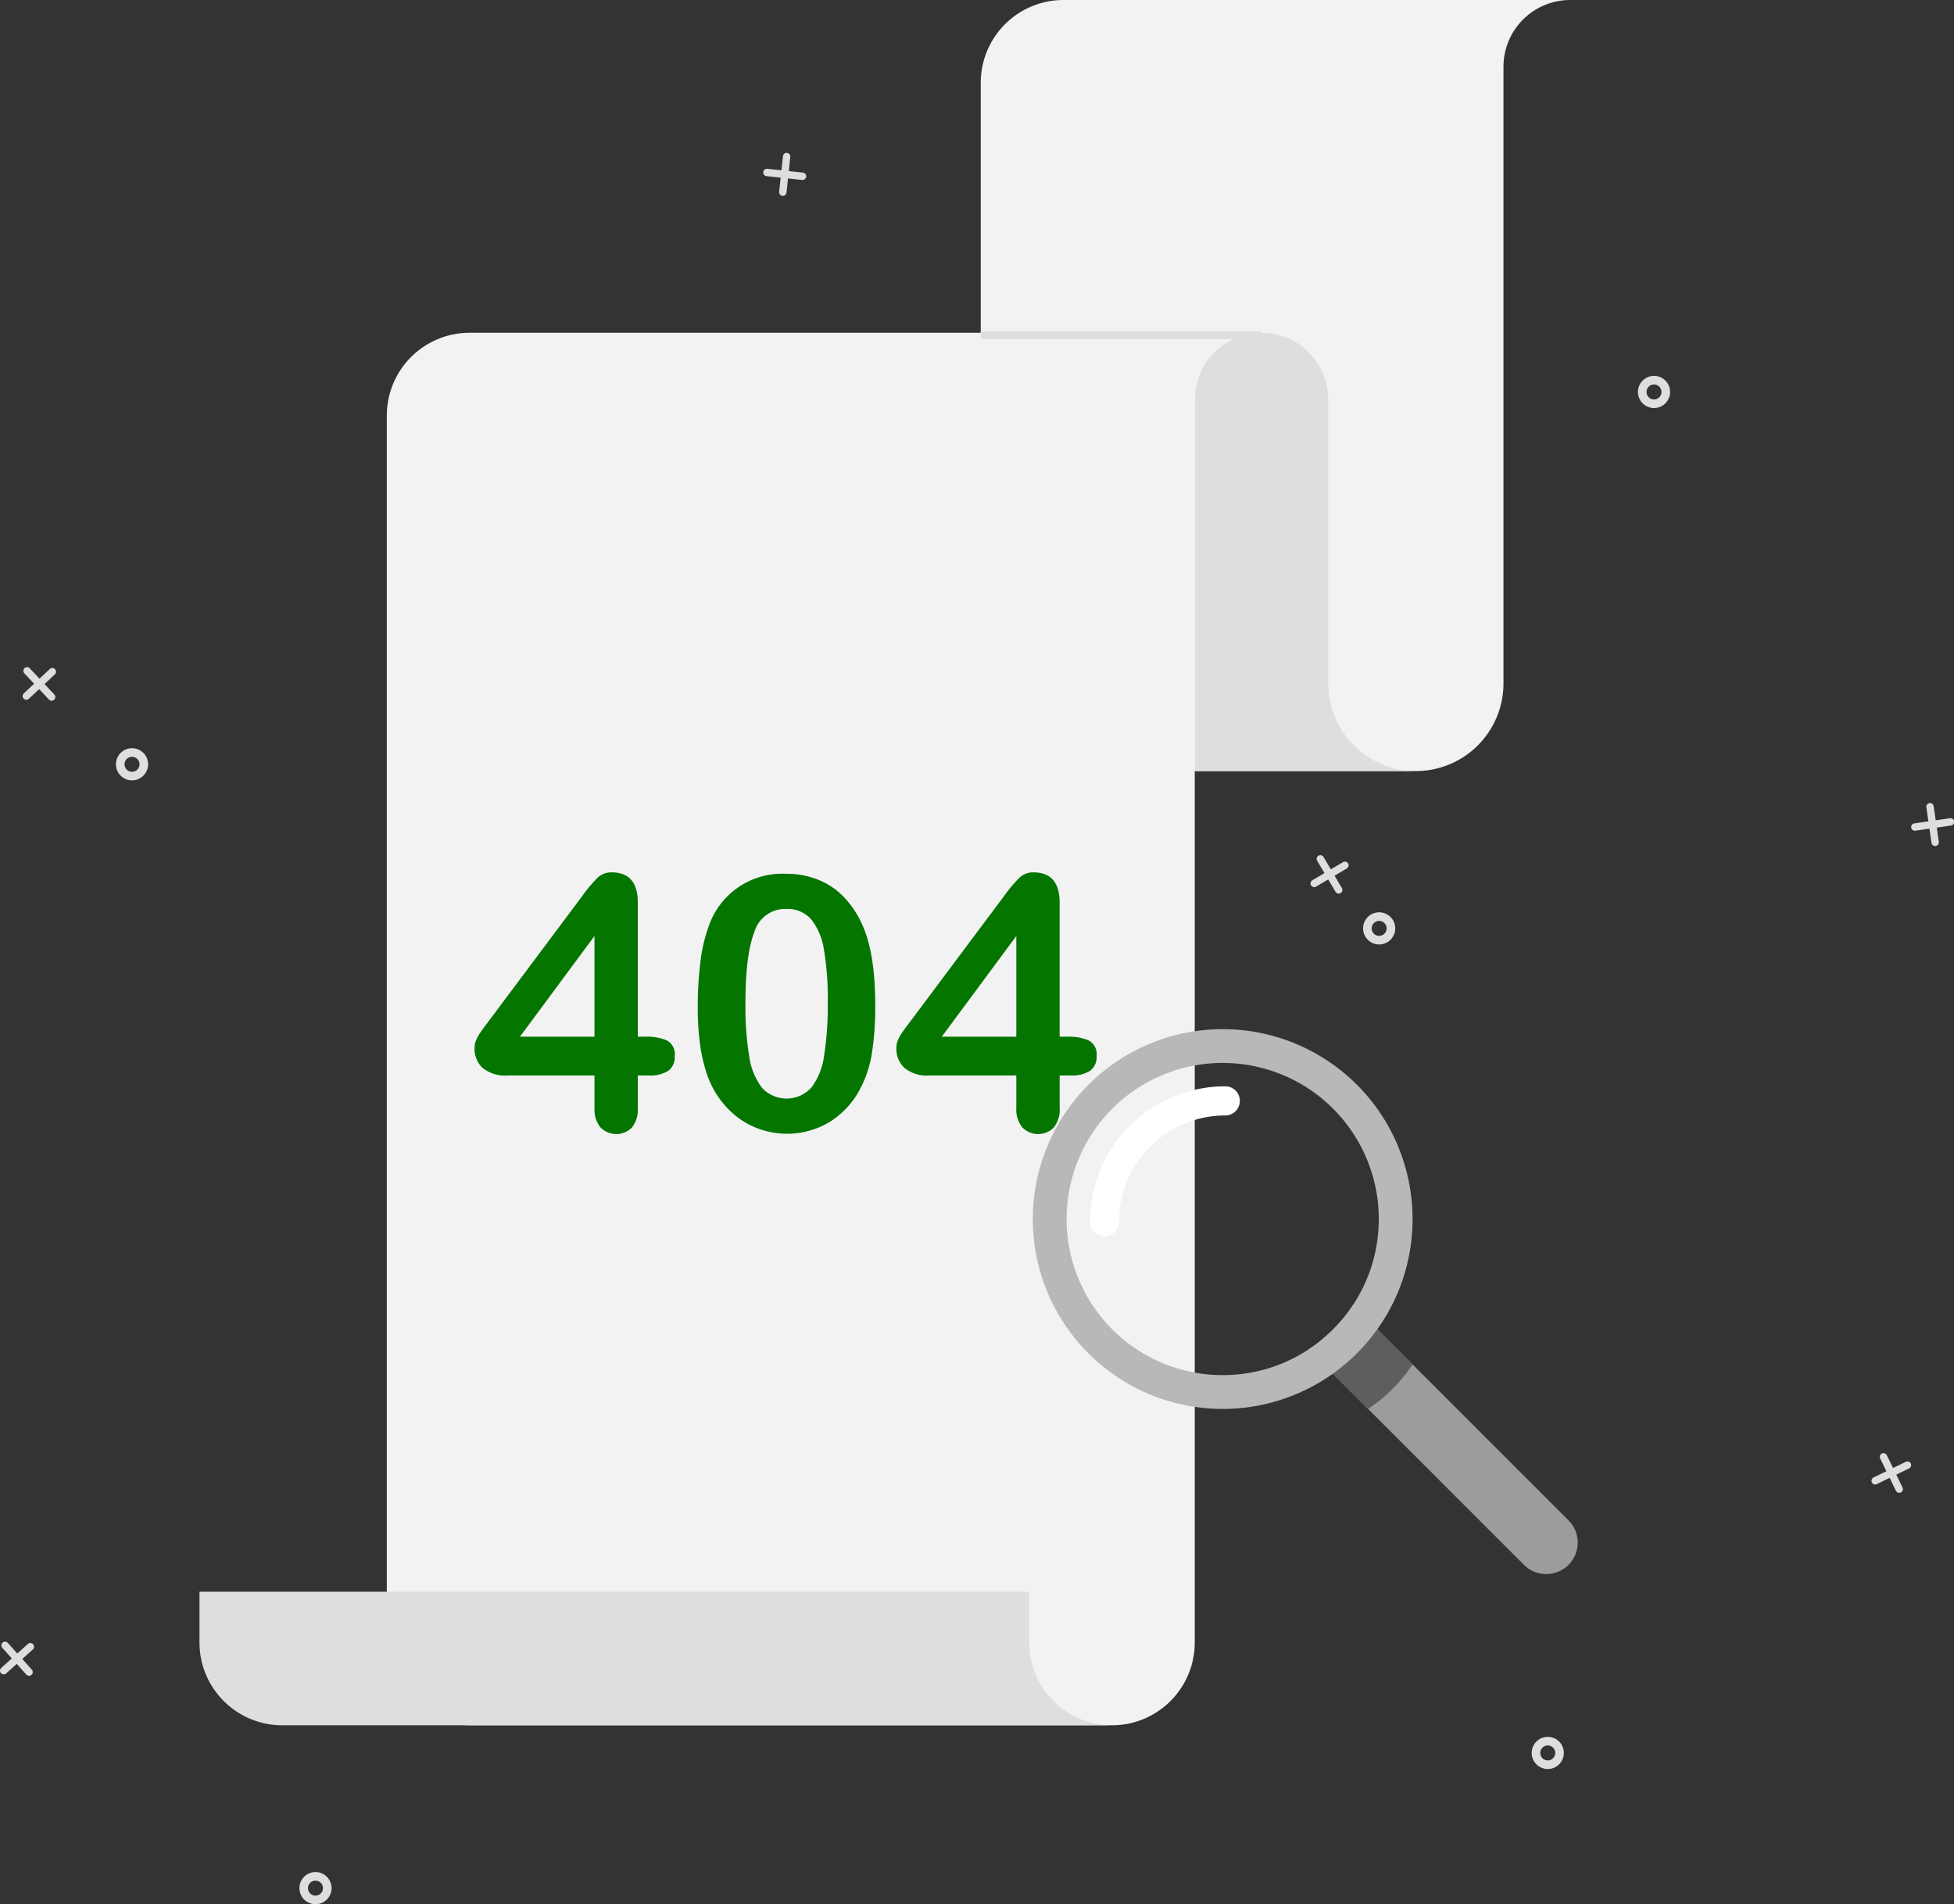
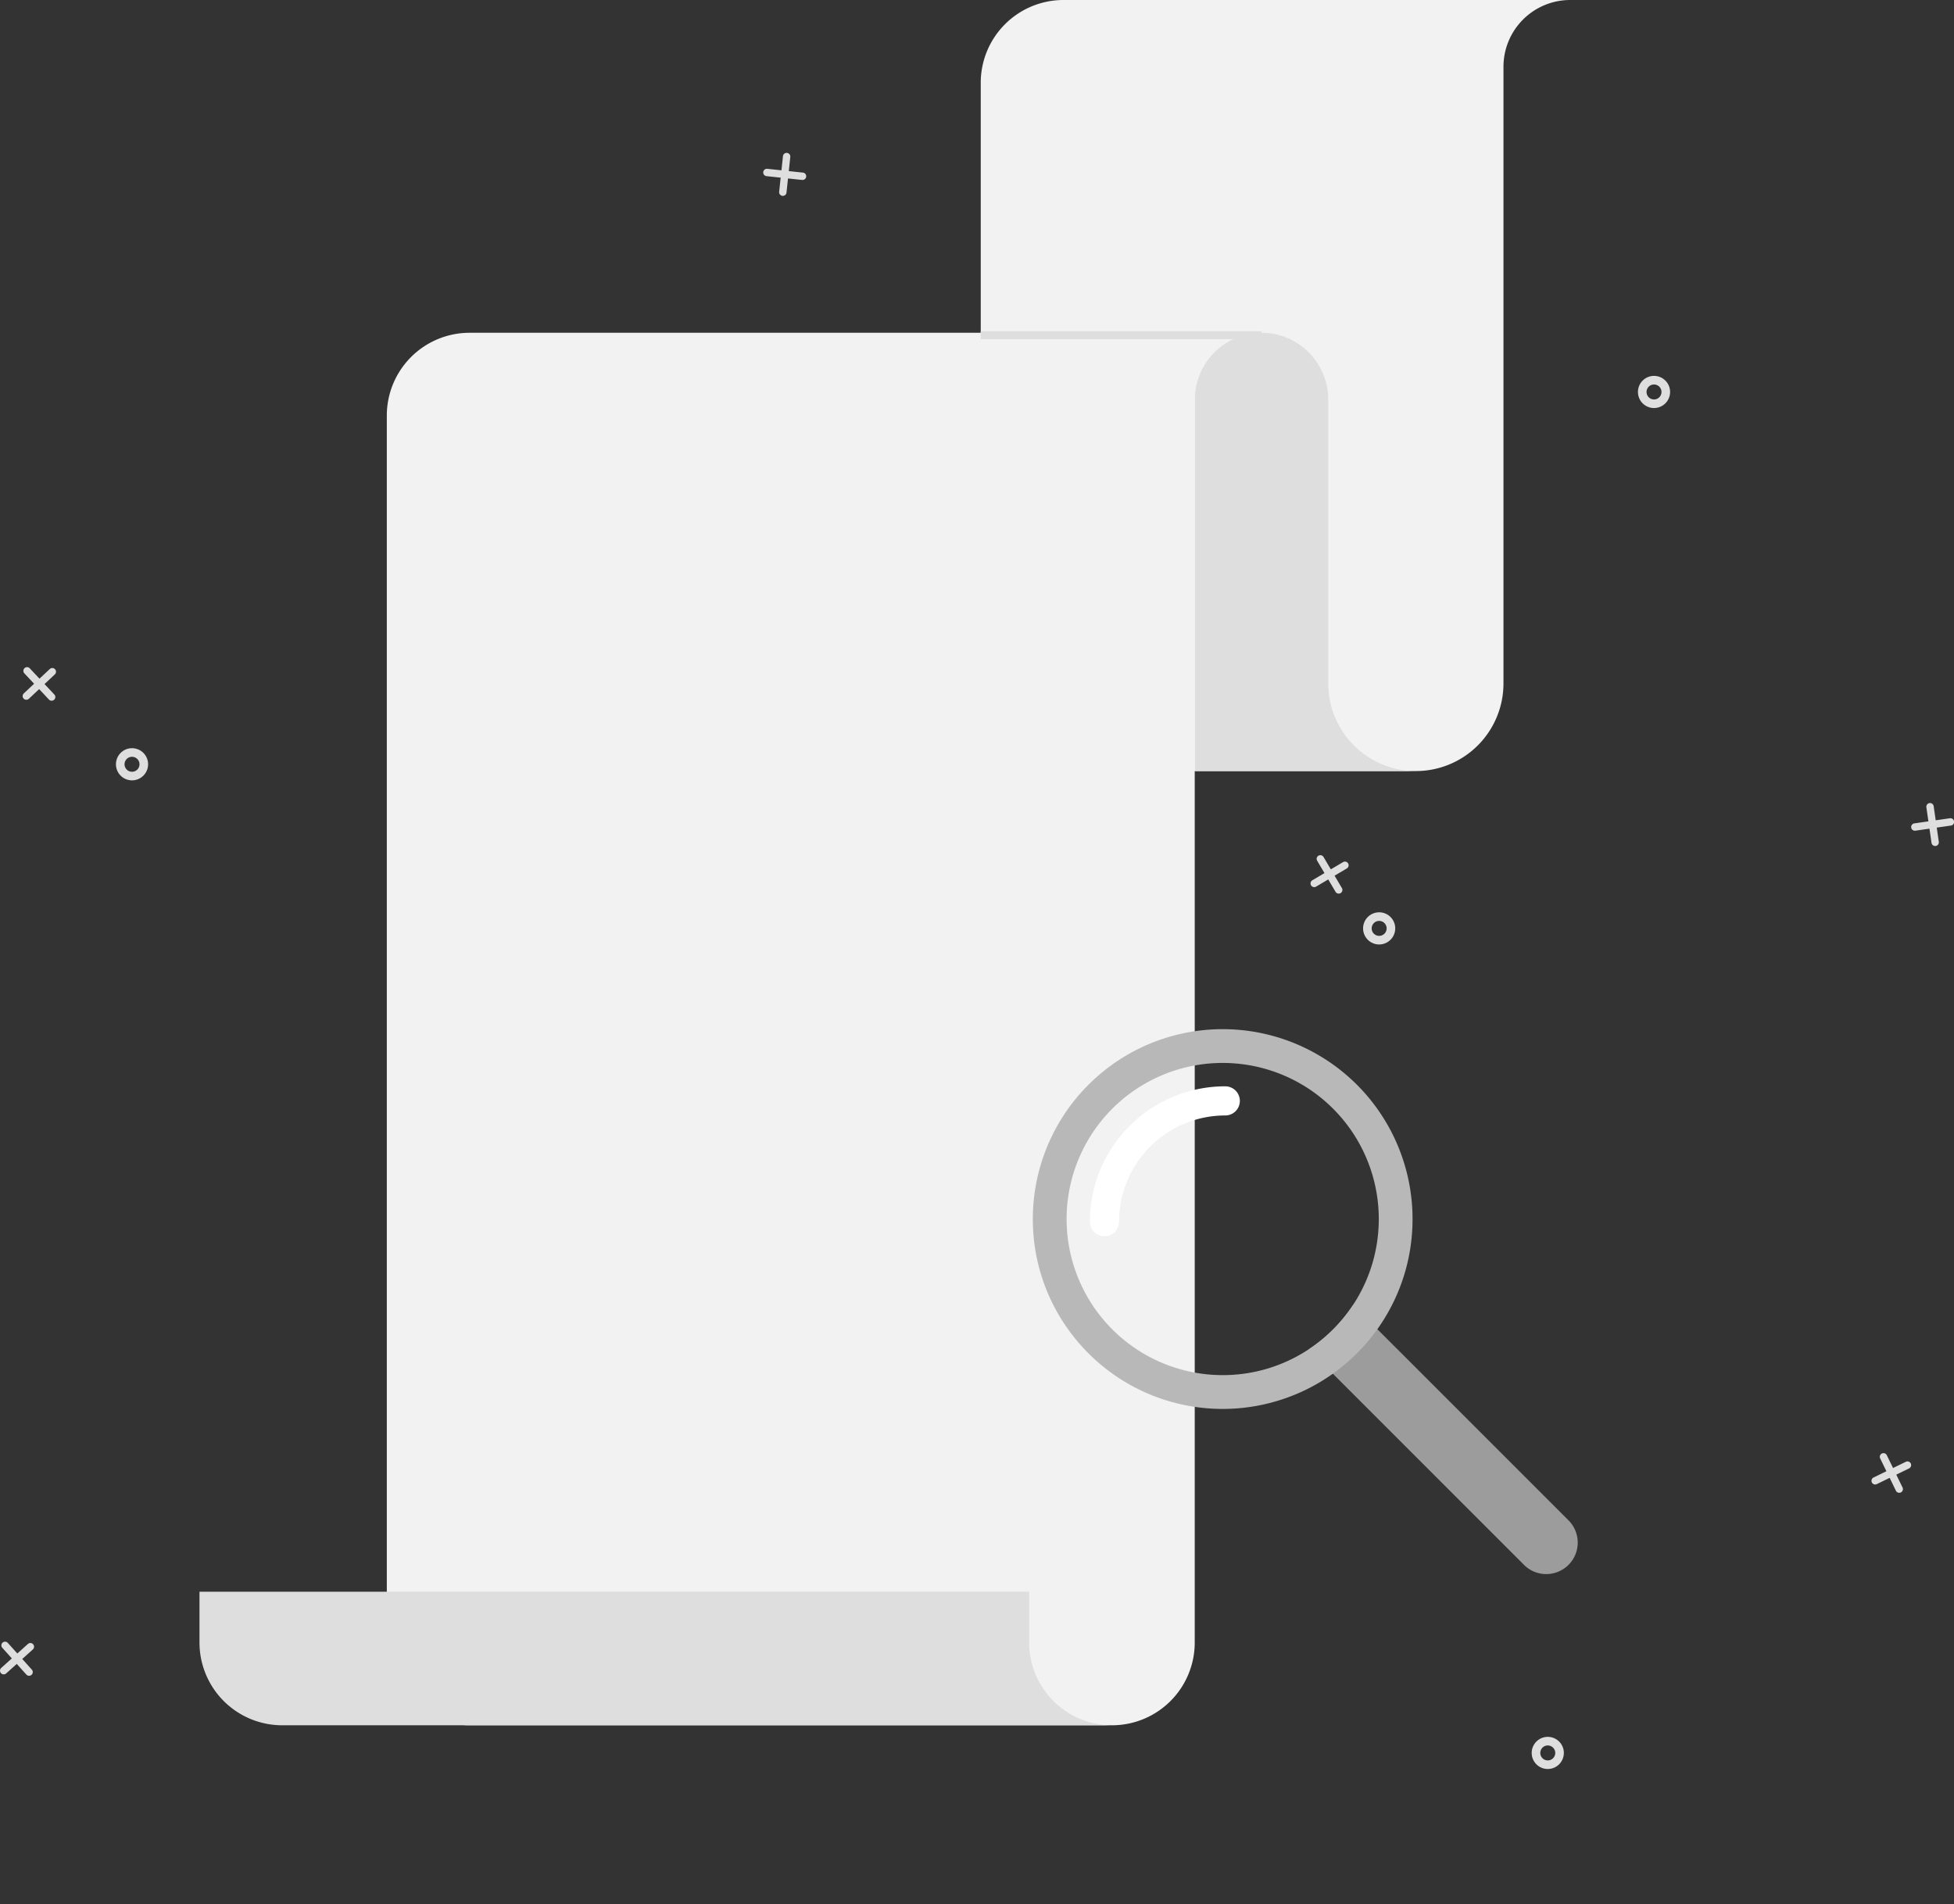
<svg xmlns="http://www.w3.org/2000/svg" id="Group_13970" data-name="Group 13970" width="246.279" height="240" viewBox="0 0 246.279 240">
  <rect x="0" y="0" width="246.279" height="240" fill="#333333" stroke="none" />
  <g id="Group_13962" data-name="Group 13962" transform="translate(0 19.269)">
    <path id="Path_6744" data-name="Path 6744" d="M3054.069,748.529a2.026,2.026,0,1,1,2.026-2.026A2.028,2.028,0,0,1,3054.069,748.529Zm0-2.969a.943.943,0,1,0,.943.943A.944.944,0,0,0,3054.069,745.561Z" transform="translate(-2845.599 -716.37)" fill="#dedede" />
    <path id="Path_6745" data-name="Path 6745" d="M2820.032,1092.032a.465.465,0,0,0-.637-.164l-1.543.912-.912-1.543a.465.465,0,1,0-.8.473l.912,1.543-1.543.912a.465.465,0,0,0,.473.8l1.543-.912.912,1.543a.465.465,0,1,0,.8-.473l-.912-1.543,1.543-.912A.465.465,0,0,0,2820.032,1092.032Z" transform="translate(-2650.117 -1002.48)" fill="#dedede" />
    <path id="Path_6746" data-name="Path 6746" d="M2855.382,1136.289a2.026,2.026,0,1,1,2.026-2.026A2.028,2.028,0,0,1,2855.382,1136.289Zm0-2.969a.943.943,0,1,0,.943.943A.944.944,0,0,0,2855.382,1133.321Z" transform="translate(-2681.555 -1036.521)" fill="#dedede" />
    <path id="Path_6747" data-name="Path 6747" d="M3222.206,1523.222a.465.465,0,0,0-.214.622l.785,1.611-1.611.785a.465.465,0,1,0,.407.836l1.612-.785.785,1.612a.465.465,0,1,0,.836-.407l-.785-1.611,1.612-.785a.466.466,0,0,0,.258-.472.457.457,0,0,0-.044-.15.465.465,0,0,0-.622-.214l-1.612.785-.785-1.611A.465.465,0,0,0,3222.206,1523.222Z" transform="translate(-2985.017 -1359.295)" fill="#dedede" />
    <path id="Path_6748" data-name="Path 6748" d="M2977.266,1732.32a2.026,2.026,0,1,1,2.026-2.026A2.028,2.028,0,0,1,2977.266,1732.32Zm0-2.969a.943.943,0,1,0,.943.943A.944.944,0,0,0,2977.266,1729.352Z" transform="translate(-2782.188 -1528.629)" fill="#dedede" />
    <path id="Path_6749" data-name="Path 6749" d="M1868.352,1659.57a.465.465,0,0,0-.036.657l1.2,1.334-1.335,1.2a.465.465,0,1,0,.621.693l1.334-1.2,1.2,1.334a.465.465,0,1,0,.692-.621l-1.2-1.334,1.335-1.2a.466.466,0,0,0,.119-.524.456.456,0,0,0-.083-.132.465.465,0,0,0-.657-.036l-1.335,1.2-1.2-1.334A.465.465,0,0,0,1868.352,1659.57Z" transform="translate(-1868.024 -1471.81)" fill="#dedede" />
-     <path id="Path_6750" data-name="Path 6750" d="M2086.493,1830.047a2.026,2.026,0,1,1,2.026-2.026A2.028,2.028,0,0,1,2086.493,1830.047Zm0-2.969a.943.943,0,1,0,.943.943A.944.944,0,0,0,2086.493,1827.079Z" transform="translate(-2046.728 -1609.316)" fill="#dedede" />
    <path id="Path_6751" data-name="Path 6751" d="M1884.6,955.144a.465.465,0,0,0-.021.657l1.226,1.307-1.307,1.226a.465.465,0,0,0,.636.678l1.307-1.227,1.226,1.307a.465.465,0,1,0,.678-.636l-1.226-1.307,1.307-1.226a.465.465,0,0,0-.636-.678l-1.307,1.226-1.226-1.307A.465.465,0,0,0,1884.6,955.144Z" transform="translate(-1881.506 -890.201)" fill="#dedede" />
    <path id="Path_6752" data-name="Path 6752" d="M1953.866,1017.66a2.026,2.026,0,1,1,2.026-2.026A2.028,2.028,0,0,1,1953.866,1017.66Zm0-2.969a.943.943,0,1,0,.943.943A.944.944,0,0,0,1953.866,1014.692Z" transform="translate(-1937.226 -938.576)" fill="#dedede" />
    <path id="Path_6753" data-name="Path 6753" d="M3251.856,1053.258a.465.465,0,0,0-.394.527l.256,1.774-1.774.256a.465.465,0,0,0,.133.921l1.774-.256.256,1.774a.465.465,0,1,0,.92-.133l-.256-1.774,1.774-.256a.465.465,0,1,0-.133-.92l-1.774.256-.256-1.774A.465.465,0,0,0,3251.856,1053.258Z" transform="translate(-3008.665 -971.308)" fill="#dedede" />
    <path id="Path_6754" data-name="Path 6754" d="M2422.737,583.274a.465.465,0,0,0-.511.413l-.19,1.782-1.782-.19a.465.465,0,0,0-.1.925l1.783.19-.19,1.782a.465.465,0,1,0,.925.1l.19-1.783,1.782.19a.465.465,0,0,0,.469-.263.456.456,0,0,0,.042-.15.465.465,0,0,0-.413-.512l-1.782-.19.19-1.782A.465.465,0,0,0,2422.737,583.274Z" transform="translate(-2323.543 -583.272)" fill="#dedede" />
  </g>
  <g id="Group_13965" data-name="Group 13965" transform="translate(25.143)">
    <g id="Group_13963" data-name="Group 13963">
      <path id="Path_6755" data-name="Path 6755" d="M2651.271,472.76a8.413,8.413,0,0,0-8.414,8.413V558.9a11.044,11.044,0,0,1-11.043,11.043h-54.841V483.192a10.432,10.432,0,0,1,10.433-10.432Z" transform="translate(-2478.505 -472.76)" fill="#f2f2f2" />
      <path id="Path_6756" data-name="Path 6756" d="M2759.525,768.557h-27.871V721.729a8.414,8.414,0,1,1,16.828,0v35.785A11.043,11.043,0,0,0,2759.525,768.557Z" transform="translate(-2606.216 -671.372)" fill="#dedede" />
      <path id="Path_6757" data-name="Path 6757" d="M2257.884,713.315a8.414,8.414,0,0,0-8.414,8.414V878.39a10.433,10.433,0,0,1-10.432,10.432h-80.964a10.432,10.432,0,0,1-10.432-10.432V723.747a10.432,10.432,0,0,1,10.432-10.432Z" transform="translate(-2124.031 -671.372)" fill="#f2f2f2" />
      <path id="Path_6758" data-name="Path 6758" d="M2127.235,1640.212H2022.66a10.432,10.432,0,0,1-10.432-10.432v-6.4H2116.8v6.4A10.432,10.432,0,0,0,2127.235,1640.212Z" transform="translate(-2012.228 -1422.763)" fill="#dedede" />
    </g>
    <g id="Group_13964" data-name="Group 13964" transform="translate(34.668 109.953)">
-       <path id="Path_6759" data-name="Path 6759" d="M2226.174,1133.036v-4.063h-10.966a4.507,4.507,0,0,1-3.113-.939,3.274,3.274,0,0,1-1.038-2.556,2.487,2.487,0,0,1,.153-.841,4.363,4.363,0,0,1,.459-.9q.306-.469.634-.906t.808-1.07l11.577-15.487a17.612,17.612,0,0,1,1.868-2.217,2.476,2.476,0,0,1,1.758-.688q3.321,0,3.32,3.8v16.907h.939a6.637,6.637,0,0,1,2.7.459,1.967,1.967,0,0,1,1.016,2.01,2.092,2.092,0,0,1-.83,1.846,4.369,4.369,0,0,1-2.49.579h-1.333v4.063a3.629,3.629,0,0,1-.742,2.5,2.782,2.782,0,0,1-3.965-.022A3.607,3.607,0,0,1,2226.174,1133.036Zm-9.393-8.956h9.393v-12.691Z" transform="translate(-2211.058 -1103.372)" fill="#047600" />
-       <path id="Path_6760" data-name="Path 6760" d="M2394.788,1120.931a37.475,37.475,0,0,1-.437,6.16,14.352,14.352,0,0,1-1.617,4.675,10.736,10.736,0,0,1-3.845,3.976,10.443,10.443,0,0,1-11.195-.481,11.433,11.433,0,0,1-3.965-5.2,19.3,19.3,0,0,1-.994-4.008,33.3,33.3,0,0,1-.317-4.751,45.575,45.575,0,0,1,.35-5.942,19.618,19.618,0,0,1,1.092-4.543,9.775,9.775,0,0,1,9.612-6.444,10.94,10.94,0,0,1,4.085.732,9.323,9.323,0,0,1,3.222,2.141,12.247,12.247,0,0,1,2.348,3.484Q2394.788,1114.334,2394.788,1120.931Zm-5.985-.437a36.443,36.443,0,0,0-.48-6.542,8.055,8.055,0,0,0-1.617-3.845,3.959,3.959,0,0,0-3.146-1.3,4.042,4.042,0,0,0-4.008,2.905q-1.125,2.905-1.125,8.956a38.483,38.483,0,0,0,.481,6.728,8.449,8.449,0,0,0,1.616,3.965,4.221,4.221,0,0,0,6.226-.055,8.673,8.673,0,0,0,1.594-4A40.757,40.757,0,0,0,2388.8,1120.494Z" transform="translate(-2344.285 -1104.198)" fill="#047600" />
-       <path id="Path_6761" data-name="Path 6761" d="M2531.11,1133.036v-4.063h-10.966a4.506,4.506,0,0,1-3.113-.939,3.273,3.273,0,0,1-1.038-2.556,2.476,2.476,0,0,1,.153-.841,4.336,4.336,0,0,1,.458-.9q.306-.469.634-.906t.808-1.07l11.577-15.487a17.653,17.653,0,0,1,1.868-2.217,2.475,2.475,0,0,1,1.758-.688q3.321,0,3.321,3.8v16.907h.939a6.634,6.634,0,0,1,2.7.459,1.967,1.967,0,0,1,1.016,2.01,2.092,2.092,0,0,1-.83,1.846,4.369,4.369,0,0,1-2.49.579h-1.332v4.063a3.629,3.629,0,0,1-.743,2.5,2.782,2.782,0,0,1-3.965-.022A3.607,3.607,0,0,1,2531.11,1133.036Zm-9.393-8.956h9.393v-12.691Z" transform="translate(-2462.826 -1103.372)" fill="#047600" />
-     </g>
+       </g>
    <line id="Line_512" data-name="Line 512" x2="35.384" transform="translate(98.468 42.247)" fill="none" stroke="#dedede" stroke-width="1" />
  </g>
  <g id="Group_13969" data-name="Group 13969" transform="translate(130.176 129.717)">
    <g id="Group_13968" data-name="Group 13968">
      <path id="Path_6762" data-name="Path 6762" d="M2846.7,1448.8h0a3.968,3.968,0,0,1-5.611,0L2817,1424.709l-3.061-3.061a19.787,19.787,0,0,0,5.61-5.611l27.151,27.151A3.967,3.967,0,0,1,2846.7,1448.8Z" transform="translate(-2779.184 -1381.286)" fill="#9c9c9c" />
-       <path id="Path_6763" data-name="Path 6763" d="M2826.546,1423.035l6.277,6.278a19.8,19.8,0,0,1-5.61,5.611h0l-3.216-3.217-3.061-3.061A19.791,19.791,0,0,0,2826.546,1423.035Z" transform="translate(-2784.963 -1387.063)" fill="#5e5e5e" />
      <g id="Group_13967" data-name="Group 13967">
        <path id="Path_6764" data-name="Path 6764" d="M2662.462,1239.625a23.93,23.93,0,0,0-47.838,1.032,24.274,24.274,0,0,0,.151,2.706,23.742,23.742,0,0,0,2.29,7.834h0a24.018,24.018,0,0,0,7.3,8.73q.751.555,1.546,1.05a23.944,23.944,0,0,0,26.525-.827h0a24.071,24.071,0,0,0,5.61-5.61h0a23.83,23.83,0,0,0,4.436-13.882Q2662.484,1240.137,2662.462,1239.625Zm-23.908,20.7a19.673,19.673,0,1,1,19.673-19.672q0,.449-.021.893a19.581,19.581,0,0,1-3.22,9.928,19.8,19.8,0,0,1-5.611,5.611,19.609,19.609,0,0,1-10.822,3.24Z" transform="translate(-2614.624 -1216.726)" fill="#b8b8b8" />
        <g id="Group_13966" data-name="Group 13966" transform="translate(7.195 7.196)">
          <path id="Path_6765" data-name="Path 6765" d="M2657.729,1276.895a1.837,1.837,0,0,1-1.837-1.837A17.06,17.06,0,0,1,2672.953,1258a1.837,1.837,0,0,1,0,3.674,13.386,13.386,0,0,0-13.386,13.386A1.837,1.837,0,0,1,2657.729,1276.895Z" transform="translate(-2655.892 -1257.997)" fill="#fff" />
        </g>
      </g>
    </g>
  </g>
</svg>